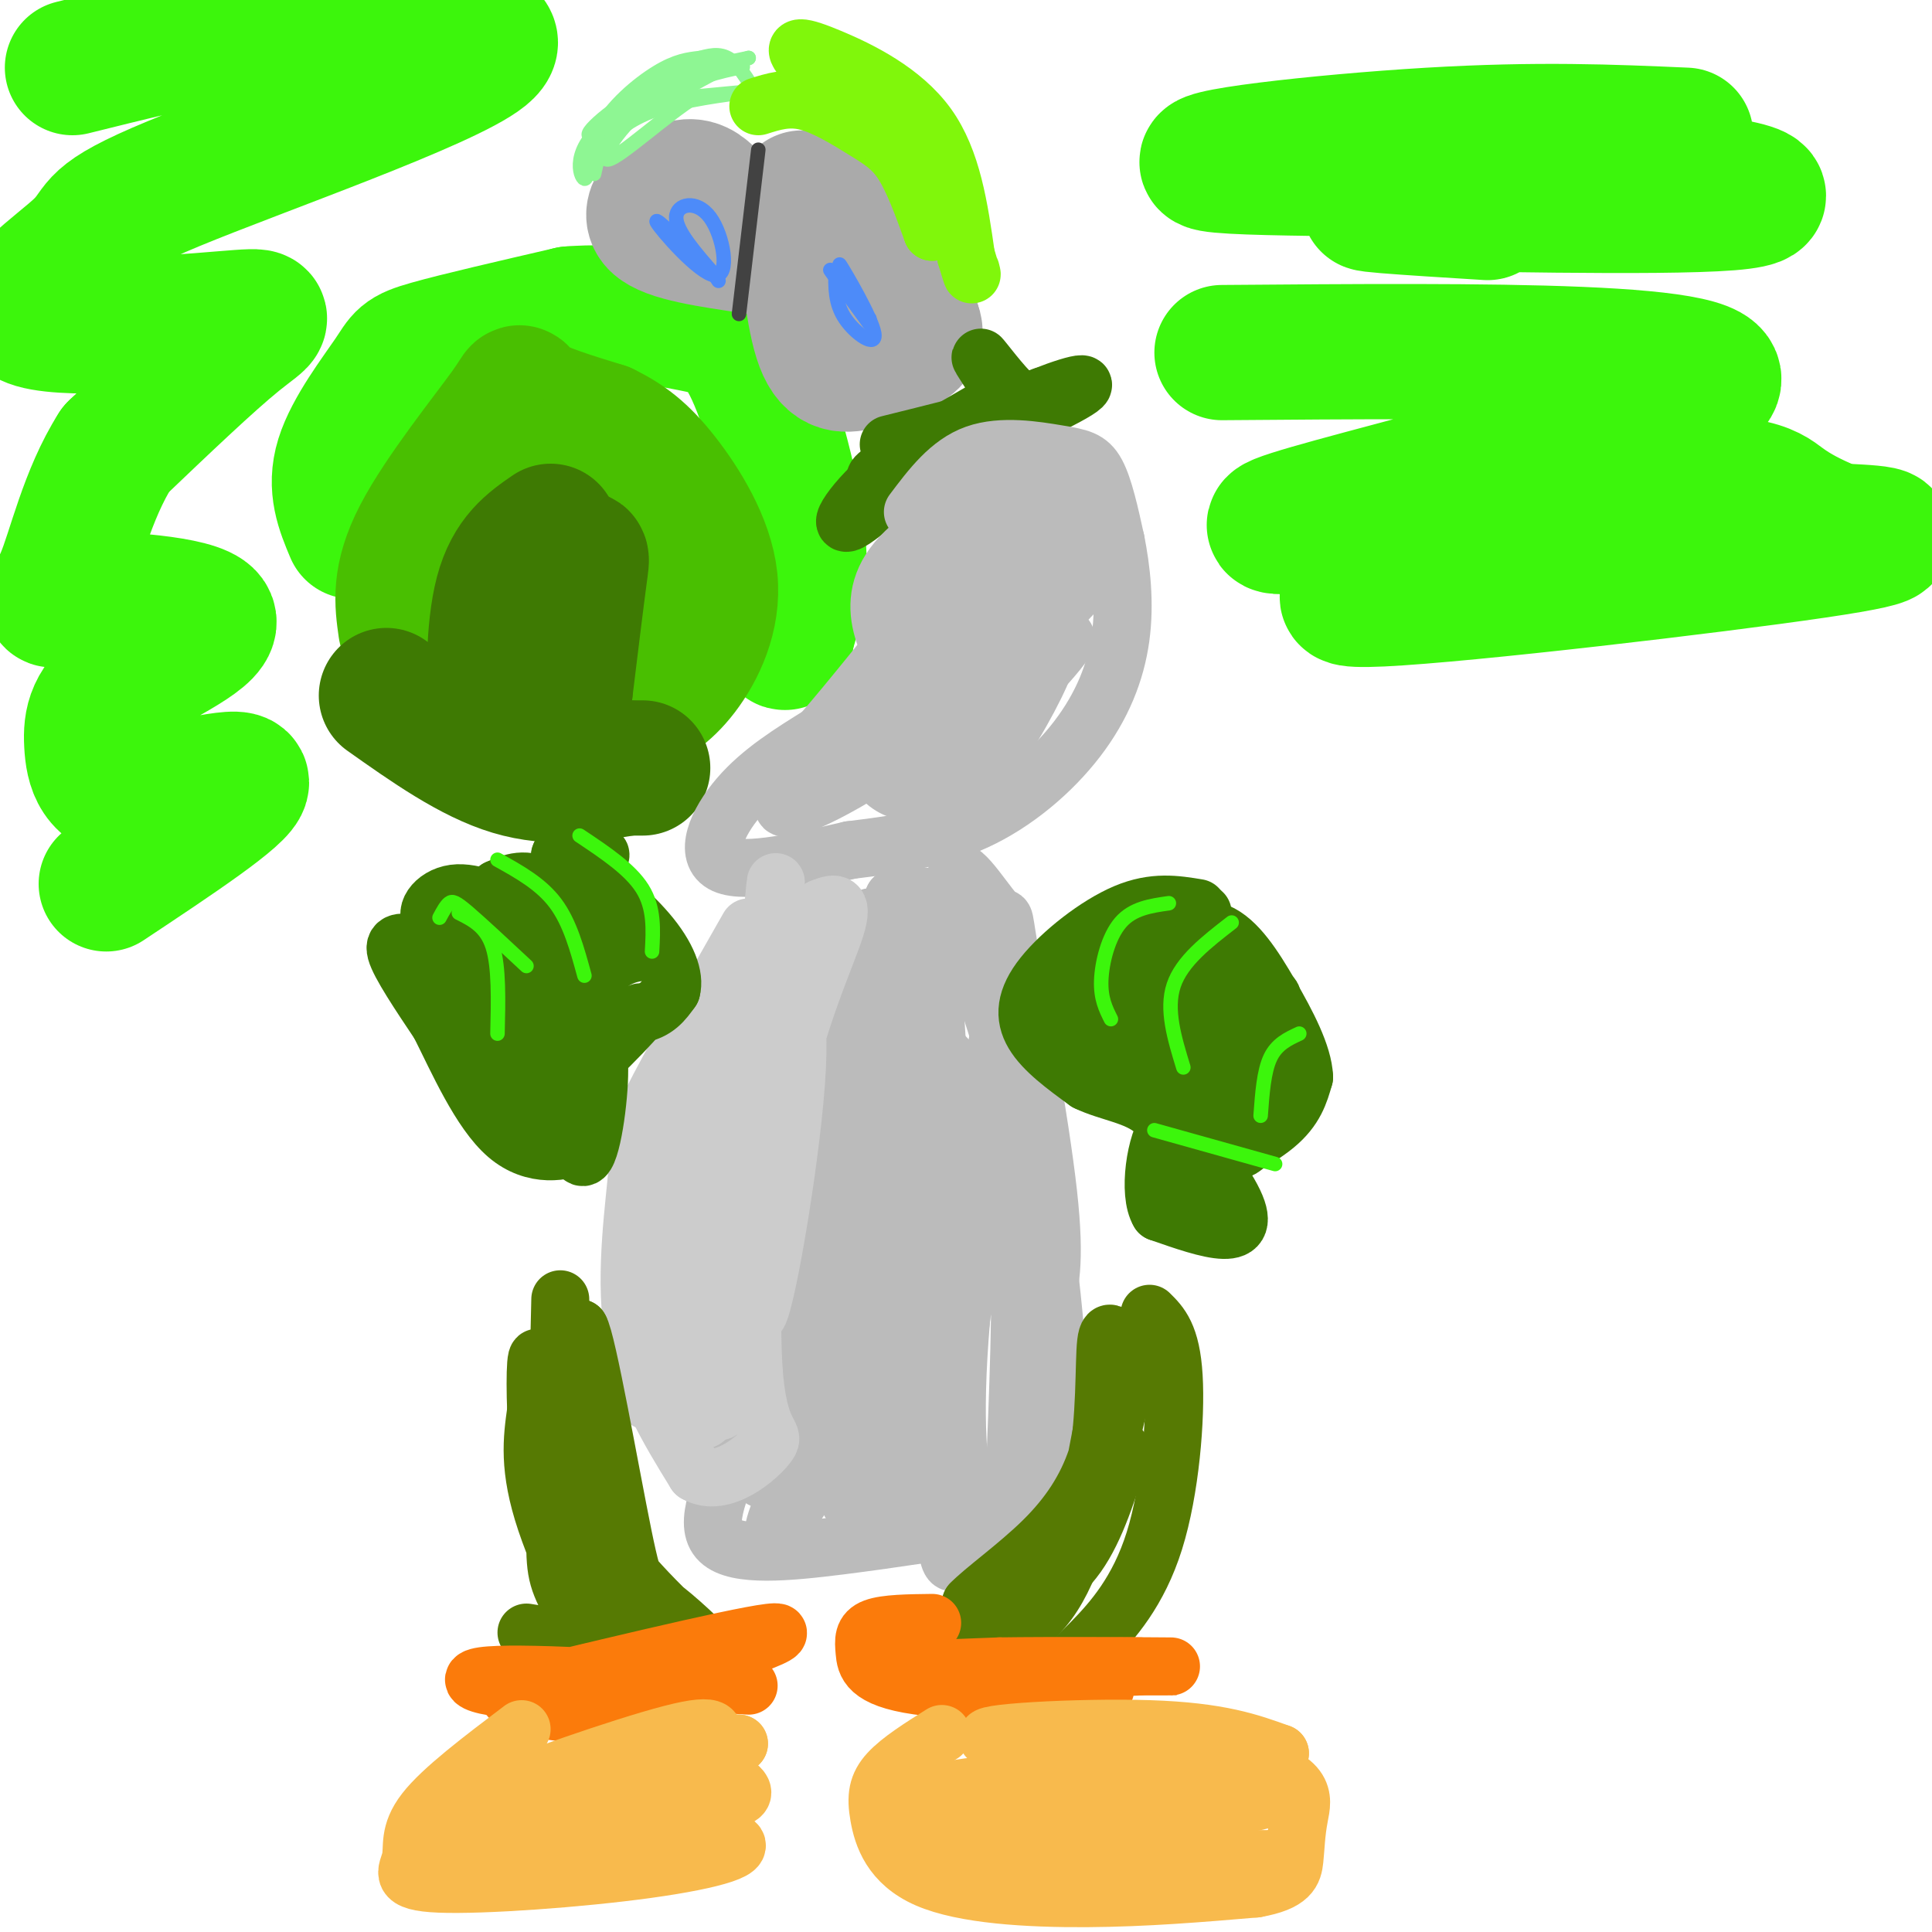
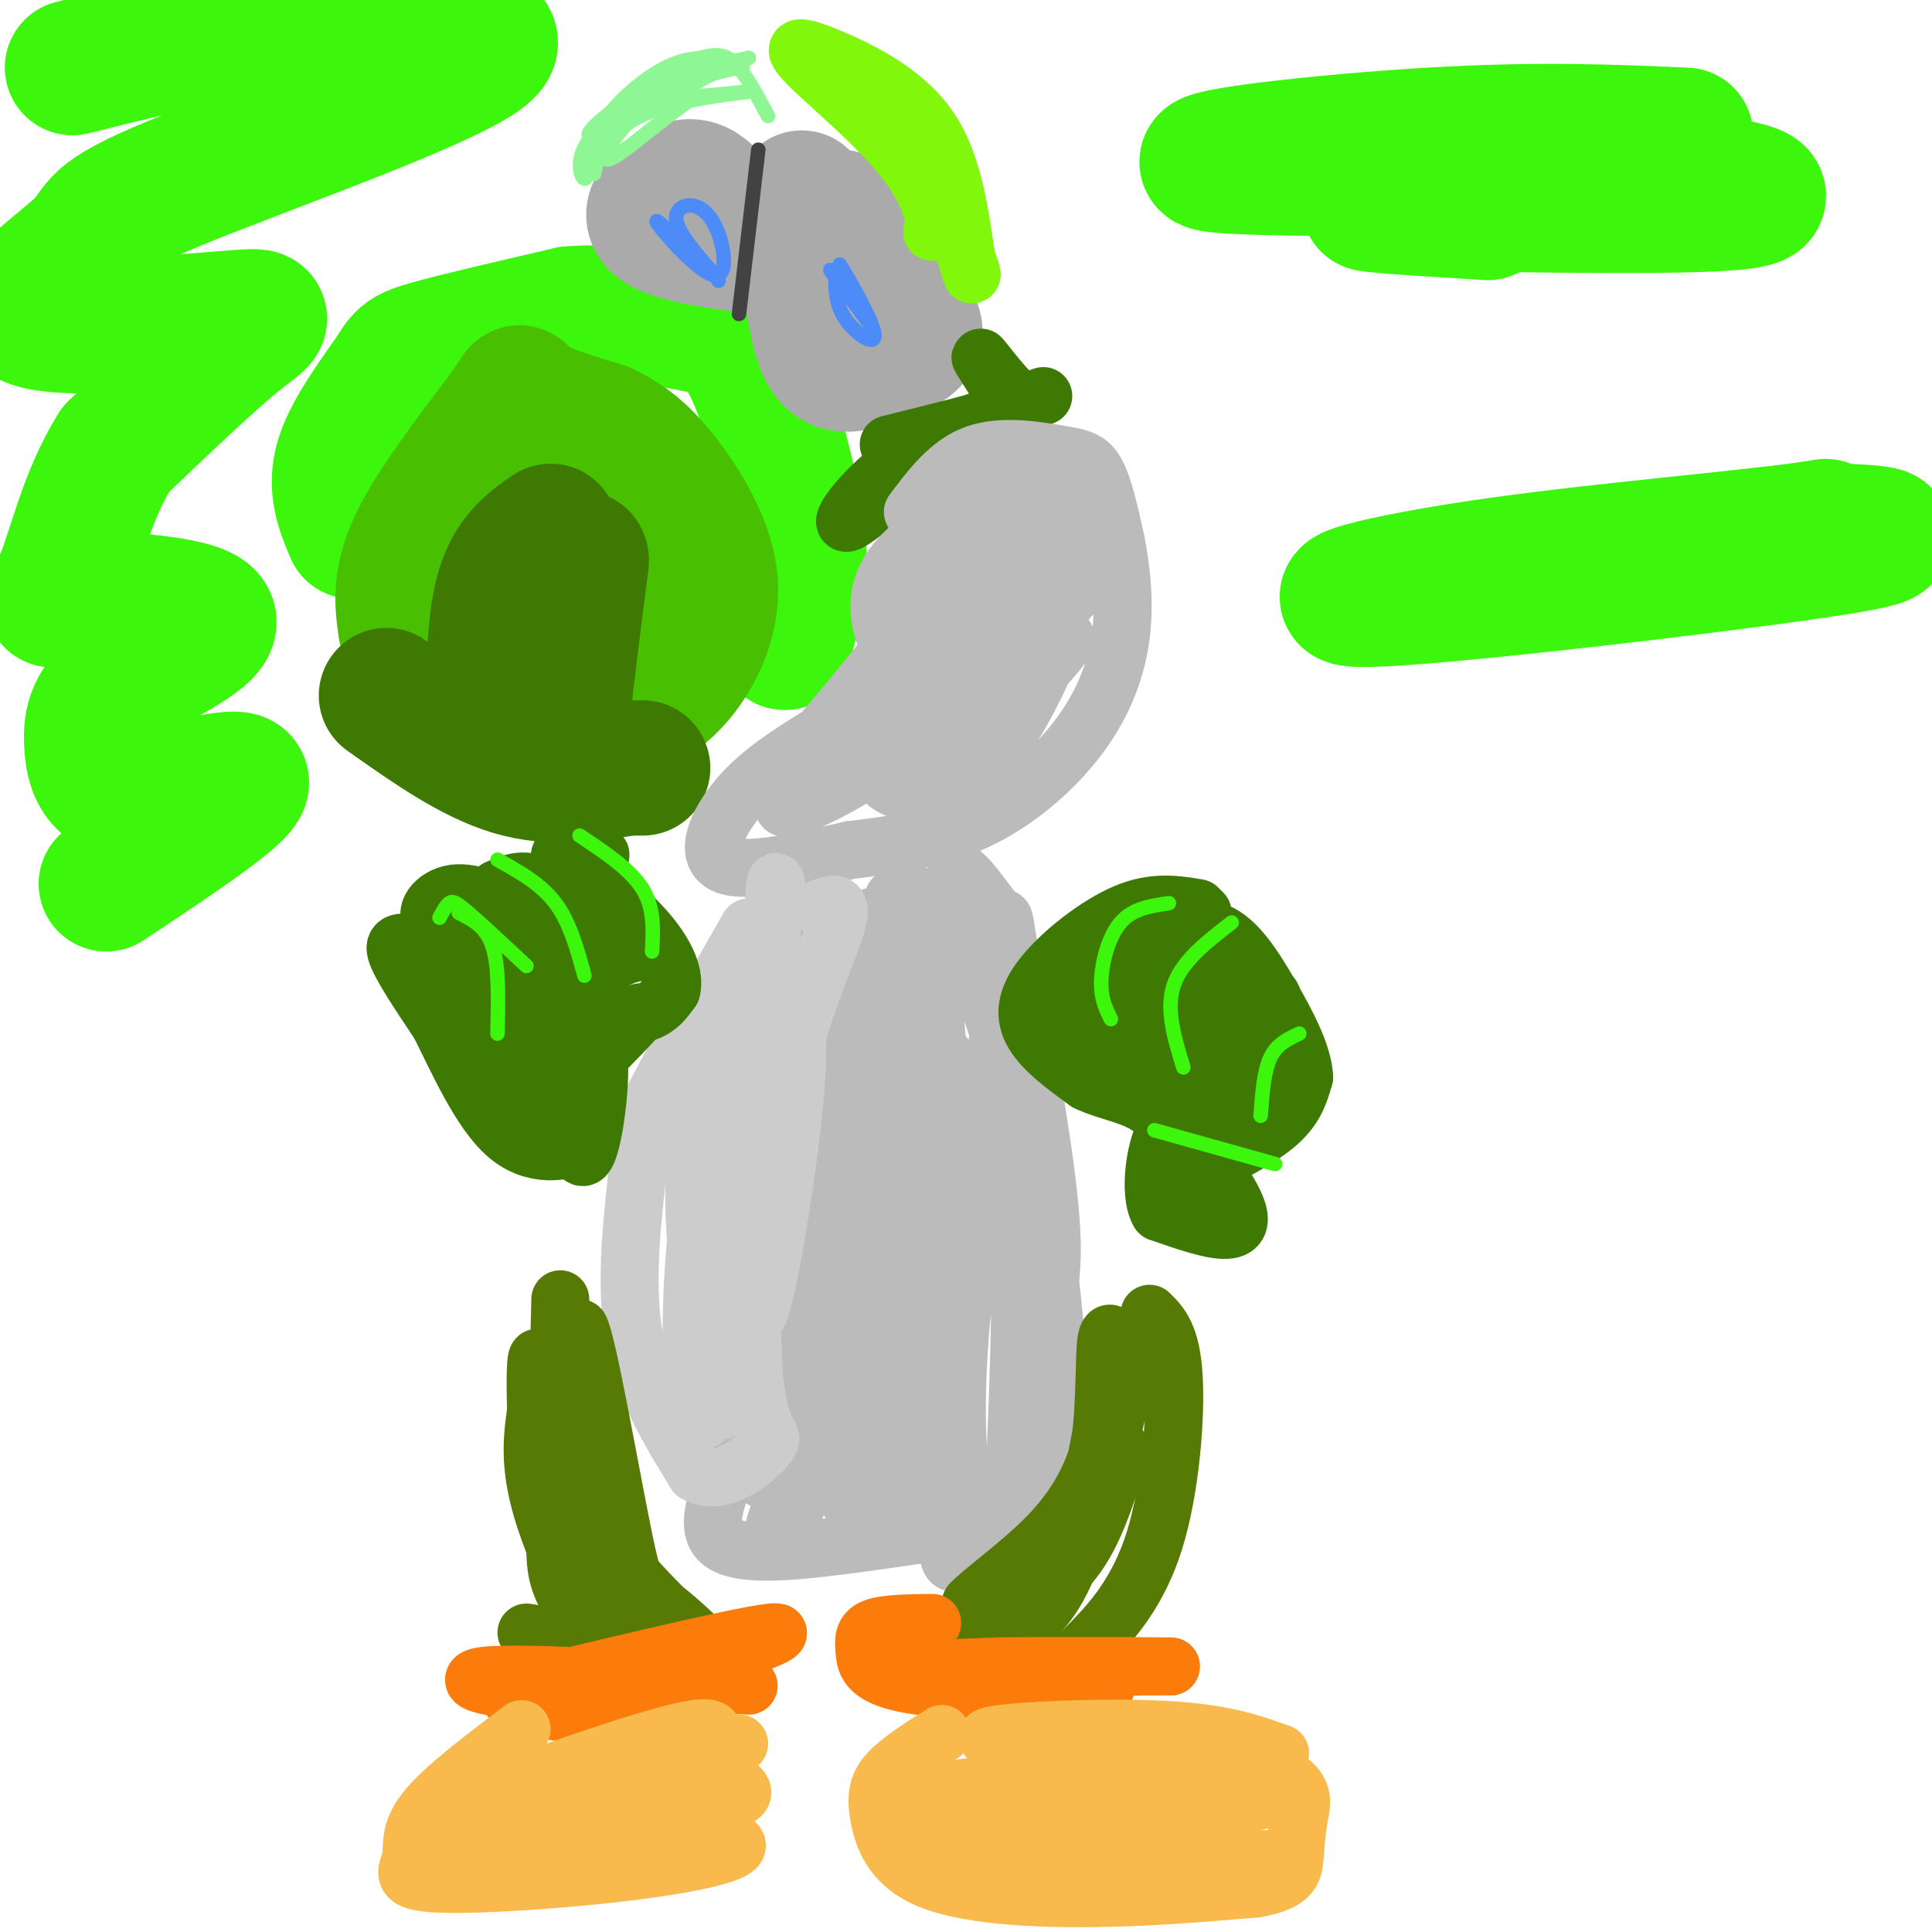
<svg xmlns="http://www.w3.org/2000/svg" viewBox="0 0 400 400" version="1.1">
  <g fill="none" stroke="#3CF60C" stroke-width="6" stroke-linecap="round" stroke-linejoin="round">
    <path d="M75,97c1.867,-4.111 3.733,-8.222 7,-13c3.267,-4.778 7.933,-10.222 16,-14c8.067,-3.778 19.533,-5.889 31,-8" />
    <path d="M129,62c10.417,0.310 20.958,5.083 27,9c6.042,3.917 7.583,6.976 9,12c1.417,5.024 2.708,12.012 4,19" />
    <path d="M169,102c-0.333,6.500 -3.167,13.250 -6,20" />
  </g>
  <g fill="none" stroke="#3CF60C" stroke-width="28" stroke-linecap="round" stroke-linejoin="round">
    <path d="M73,110c-1.911,-4.554 -3.821,-9.107 -2,-15c1.821,-5.893 7.375,-13.125 10,-17c2.625,-3.875 2.321,-4.393 8,-6c5.679,-1.607 17.339,-4.304 29,-7" />
    <path d="M118,65c9.510,-0.777 18.786,0.781 25,2c6.214,1.219 9.365,2.097 13,10c3.635,7.903 7.753,22.829 9,33c1.247,10.171 -0.376,15.585 -2,21" />
    <path d="M163,131c-0.500,3.500 -0.750,1.750 -1,0" />
  </g>
  <g fill="none" stroke="#49BF01" stroke-width="28" stroke-linecap="round" stroke-linejoin="round">
    <path d="M84,130c-0.744,-5.185 -1.488,-10.369 3,-19c4.488,-8.631 14.208,-20.708 18,-26c3.792,-5.292 1.655,-3.798 4,-2c2.345,1.798 9.173,3.899 16,6" />
    <path d="M125,89c4.523,2.198 7.831,4.692 12,10c4.169,5.308 9.199,13.429 10,21c0.801,7.571 -2.628,14.592 -6,19c-3.372,4.408 -6.686,6.204 -10,8" />
  </g>
  <g fill="none" stroke="#3E7A03" stroke-width="28" stroke-linecap="round" stroke-linejoin="round">
    <path d="M80,144c8.833,6.250 17.667,12.500 26,15c8.333,2.500 16.167,1.250 24,0" />
    <path d="M130,159c4.333,0.000 3.167,0.000 2,0" />
    <path d="M114,110c-4.022,2.778 -8.044,5.556 -10,13c-1.956,7.444 -1.844,19.556 -1,21c0.844,1.444 2.422,-7.778 4,-17" />
    <path d="M107,127c2.952,-4.726 8.333,-8.042 11,-10c2.667,-1.958 2.619,-2.560 2,2c-0.619,4.560 -1.810,14.280 -3,24" />
    <path d="M117,143c-0.500,4.000 -0.250,2.000 0,0" />
  </g>
  <g fill="none" stroke="#AAAAAA" stroke-width="28" stroke-linecap="round" stroke-linejoin="round">
    <path d="M166,41c1.077,11.595 2.155,23.190 4,29c1.845,5.810 4.458,5.833 8,5c3.542,-0.833 8.012,-2.524 10,-4c1.988,-1.476 1.494,-2.738 1,-4" />
    <path d="M189,67c-2.333,-4.333 -8.667,-13.167 -15,-22" />
    <path d="M147,41c-1.533,-1.511 -3.067,-3.022 -6,-2c-2.933,1.022 -7.267,4.578 -5,7c2.267,2.422 11.133,3.711 20,5" />
  </g>
  <g fill="none" stroke="#424242" stroke-width="3" stroke-linecap="round" stroke-linejoin="round">
    <path d="M157,31c0.000,0.000 -4.000,34.000 -4,34" />
  </g>
  <g fill="none" stroke="#4D8BF9" stroke-width="3" stroke-linecap="round" stroke-linejoin="round">
    <path d="M173,56c-0.077,3.405 -0.155,6.810 2,10c2.155,3.190 6.542,6.167 6,3c-0.542,-3.167 -6.012,-12.476 -7,-14c-0.988,-1.524 2.506,4.738 6,11" />
    <path d="M180,66c-1.200,-1.000 -7.200,-9.000 -8,-10c-0.800,-1.000 3.600,5.000 8,11" />
    <path d="M148,57c-6.392,-6.239 -12.785,-12.478 -12,-11c0.785,1.478 8.746,10.675 12,11c3.254,0.325 1.799,-8.220 -1,-12c-2.799,-3.780 -6.943,-2.794 -7,0c-0.057,2.794 3.971,7.397 8,12" />
    <path d="M148,57c1.333,2.000 0.667,1.000 0,0" />
  </g>
  <g fill="none" stroke="#8EF693" stroke-width="3" stroke-linecap="round" stroke-linejoin="round">
    <path d="M123,36c0.482,-2.262 0.964,-4.524 3,-7c2.036,-2.476 5.625,-5.167 12,-7c6.375,-1.833 15.536,-2.810 17,-3c1.464,-0.190 -4.768,0.405 -11,1" />
    <path d="M144,20c-6.021,3.711 -15.573,12.490 -18,13c-2.427,0.510 2.270,-7.247 9,-12c6.730,-4.753 15.494,-6.501 18,-7c2.506,-0.499 -1.247,0.250 -5,1" />
    <path d="M148,15c-6.762,3.548 -21.167,11.917 -25,13c-3.833,1.083 2.905,-5.119 10,-9c7.095,-3.881 14.548,-5.440 22,-7" />
    <path d="M155,12c-2.856,1.020 -20.997,7.069 -29,13c-8.003,5.931 -5.867,11.744 -5,12c0.867,0.256 0.464,-5.047 3,-10c2.536,-4.953 8.010,-9.558 12,-12c3.990,-2.442 6.495,-2.721 9,-3" />
    <path d="M145,12c2.644,-0.733 4.756,-1.067 7,1c2.244,2.067 4.622,6.533 7,11" />
  </g>
  <g fill="none" stroke="#80F70B" stroke-width="12" stroke-linecap="round" stroke-linejoin="round">
-     <path d="M157,22c3.071,-0.976 6.143,-1.952 10,-1c3.857,0.952 8.500,3.833 12,6c3.500,2.167 5.857,3.619 8,7c2.143,3.381 4.071,8.690 6,14" />
    <path d="M193,48c1.073,0.216 0.754,-6.243 -5,-14c-5.754,-7.757 -16.944,-16.811 -21,-21c-4.056,-4.189 -0.976,-3.512 5,-1c5.976,2.512 14.850,6.861 20,14c5.150,7.139 6.575,17.070 8,27" />
    <path d="M200,53c1.500,5.000 1.250,4.000 1,3" />
  </g>
  <g fill="none" stroke="#3E7A03" stroke-width="12" stroke-linecap="round" stroke-linejoin="round">
    <path d="M212,89c-2.774,-1.887 -5.548,-3.774 -13,1c-7.452,4.774 -19.583,16.208 -23,18c-3.417,1.792 1.881,-6.060 10,-12c8.119,-5.940 19.060,-9.970 30,-14" />
-     <path d="M216,82c7.821,-3.083 12.375,-3.792 3,1c-9.375,4.792 -32.679,15.083 -37,16c-4.321,0.917 10.339,-7.542 25,-16" />
    <path d="M207,83c5.073,-2.064 5.257,0.777 3,-1c-2.257,-1.777 -6.954,-8.171 -7,-8c-0.046,0.171 4.558,6.906 6,10c1.442,3.094 -0.279,2.547 -2,2" />
    <path d="M207,86c-4.167,1.333 -13.583,3.667 -23,6" />
  </g>
  <g fill="none" stroke="#BBBBBB" stroke-width="12" stroke-linecap="round" stroke-linejoin="round">
    <path d="M189,106c3.786,-5.036 7.571,-10.071 13,-12c5.429,-1.929 12.500,-0.750 17,0c4.500,0.750 6.429,1.071 8,4c1.571,2.929 2.786,8.464 4,14" />
    <path d="M231,112c1.139,5.675 1.986,12.861 1,20c-0.986,7.139 -3.804,14.230 -9,21c-5.196,6.770 -12.770,13.220 -21,17c-8.230,3.780 -17.115,4.890 -26,6" />
    <path d="M176,176c-9.881,2.286 -21.583,5.000 -26,3c-4.417,-2.000 -1.548,-8.714 3,-14c4.548,-5.286 10.774,-9.143 17,-13" />
    <path d="M170,152c12.111,-13.978 33.889,-42.422 38,-47c4.111,-4.578 -9.444,14.711 -23,34" />
    <path d="M185,139c-5.941,9.589 -9.293,16.560 -2,8c7.293,-8.560 25.233,-32.651 31,-37c5.767,-4.349 -0.638,11.043 -6,23c-5.362,11.957 -9.681,20.478 -14,29" />
    <path d="M194,162c-5.443,4.346 -12.050,0.712 -13,-4c-0.950,-4.712 3.756,-10.500 13,-19c9.244,-8.500 23.027,-19.712 29,-27c5.973,-7.288 4.135,-10.654 0,-4c-4.135,6.654 -10.568,23.327 -17,40" />
    <path d="M206,148c-3.282,7.467 -2.987,6.133 -11,8c-8.013,1.867 -24.333,6.933 -25,5c-0.667,-1.933 14.321,-10.867 24,-20c9.679,-9.133 14.051,-18.467 12,-17c-2.051,1.467 -10.526,13.733 -19,26" />
    <path d="M187,150c-8.691,7.553 -20.917,13.437 -24,16c-3.083,2.563 2.978,1.805 17,-7c14.022,-8.805 36.006,-25.659 40,-27c3.994,-1.341 -10.003,12.829 -24,27" />
    <path d="M196,159c-4.174,4.479 -2.609,2.177 -3,2c-0.391,-0.177 -2.737,1.770 0,-5c2.737,-6.770 10.558,-22.258 14,-32c3.442,-9.742 2.503,-13.738 1,-16c-1.503,-2.262 -3.572,-2.789 -7,-1c-3.428,1.789 -8.214,5.895 -13,10" />
    <path d="M188,117c-2.025,5.691 -0.587,14.917 -1,18c-0.413,3.083 -2.678,0.022 -4,-4c-1.322,-4.022 -1.702,-9.006 2,-14c3.702,-4.994 11.486,-9.998 17,-12c5.514,-2.002 8.757,-1.001 12,0" />
    <path d="M214,105c3.656,2.080 6.794,7.279 10,9c3.206,1.721 6.478,-0.037 0,7c-6.478,7.037 -22.708,22.868 -30,31c-7.292,8.132 -5.646,8.566 -4,9" />
    <path d="M190,161c0.588,2.202 4.058,3.206 10,-3c5.942,-6.206 14.356,-19.622 16,-21c1.644,-1.378 -3.480,9.283 -8,16c-4.520,6.717 -8.434,9.491 -9,8c-0.566,-1.491 2.217,-7.245 5,-13" />
    <path d="M204,148c2.600,-12.467 6.600,-37.133 9,-47c2.400,-9.867 3.200,-4.933 4,0" />
    <path d="M163,182c2.867,6.667 5.733,13.333 8,25c2.267,11.667 3.933,28.333 1,44c-2.933,15.667 -10.467,30.333 -18,45" />
    <path d="M154,296c-5.000,12.048 -8.500,19.667 -5,23c3.500,3.333 14.000,2.381 25,1c11.000,-1.381 22.500,-3.190 34,-5" />
    <path d="M208,315c8.089,-4.333 11.311,-12.667 11,-29c-0.311,-16.333 -4.156,-40.667 -8,-65" />
    <path d="M211,221c-3.190,-15.976 -7.167,-23.417 -10,-28c-2.833,-4.583 -4.524,-6.310 -7,-7c-2.476,-0.690 -5.738,-0.345 -9,0" />
    <path d="M185,186c-0.653,6.328 2.215,22.146 2,40c-0.215,17.854 -3.514,37.742 -5,48c-1.486,10.258 -1.161,10.884 -7,21c-5.839,10.116 -17.844,29.722 -14,19c3.844,-10.722 23.535,-51.771 32,-72c8.465,-20.229 5.704,-19.637 2,-24c-3.704,-4.363 -8.352,-13.682 -13,-23" />
    <path d="M182,195c-2.892,-3.714 -3.623,-1.498 -3,-3c0.623,-1.502 2.600,-6.722 2,8c-0.600,14.722 -3.777,49.387 -10,74c-6.223,24.613 -15.492,39.175 -13,29c2.492,-10.175 16.746,-45.088 31,-80" />
    <path d="M189,223c4.531,-18.896 0.359,-26.137 0,-31c-0.359,-4.863 3.096,-7.348 3,13c-0.096,20.348 -3.742,63.528 -7,85c-3.258,21.472 -6.129,21.236 -9,21" />
    <path d="M176,311c1.982,-7.603 11.437,-37.109 16,-51c4.563,-13.891 4.233,-12.167 3,-26c-1.233,-13.833 -3.371,-43.224 -3,-42c0.371,1.224 3.249,33.064 3,57c-0.249,23.936 -3.624,39.968 -7,56" />
    <path d="M188,305c-0.640,10.042 1.258,7.148 1,4c-0.258,-3.148 -2.674,-6.551 1,-21c3.674,-14.449 13.438,-39.945 18,-60c4.562,-20.055 3.920,-34.669 1,-24c-2.920,10.669 -8.120,46.620 -10,69c-1.880,22.380 -0.440,31.190 1,40" />
    <path d="M200,313c-0.842,9.876 -3.447,14.566 -4,6c-0.553,-8.566 0.944,-30.389 3,-46c2.056,-15.611 4.669,-25.011 7,-28c2.331,-2.989 4.380,0.432 5,12c0.620,11.568 -0.190,31.284 -1,51" />
    <path d="M210,308c0.929,2.000 3.750,-18.500 5,-34c1.250,-15.500 0.929,-26.000 0,-33c-0.929,-7.000 -2.464,-10.500 -4,-14" />
    <path d="M211,227c-4.035,-12.559 -12.123,-36.956 -13,-44c-0.877,-7.044 5.456,3.267 8,6c2.544,2.733 1.300,-2.110 3,8c1.700,10.110 6.343,35.174 8,50c1.657,14.826 0.329,19.413 -1,24" />
    <path d="M216,271c-0.167,4.000 -0.083,2.000 0,0" />
  </g>
  <g fill="none" stroke="#CCCCCC" stroke-width="12" stroke-linecap="round" stroke-linejoin="round">
    <path d="M155,192c-8.220,14.435 -16.440,28.869 -20,36c-3.560,7.131 -2.458,6.958 -3,14c-0.542,7.042 -2.726,21.298 -1,33c1.726,11.702 7.363,20.851 13,30" />
    <path d="M144,305c5.619,3.298 13.167,-3.458 15,-6c1.833,-2.542 -2.048,-0.869 -3,-16c-0.952,-15.131 1.024,-47.065 3,-79" />
    <path d="M159,204c1.128,-19.731 2.449,-29.558 1,-13c-1.449,16.558 -5.667,59.500 -9,82c-3.333,22.500 -5.782,24.558 -7,17c-1.218,-7.558 -1.205,-24.731 1,-41c2.205,-16.269 6.603,-31.635 11,-47" />
    <path d="M156,202c-1.390,-2.582 -10.364,14.463 -12,36c-1.636,21.537 4.067,47.567 5,53c0.933,5.433 -2.903,-9.729 -2,-24c0.903,-14.271 6.544,-27.649 9,-38c2.456,-10.351 1.728,-17.676 1,-25" />
    <path d="M157,204c0.398,-4.791 0.892,-4.270 3,-3c2.108,1.270 5.830,3.288 5,20c-0.830,16.712 -6.212,48.119 -8,51c-1.788,2.881 0.019,-22.763 4,-42c3.981,-19.237 10.138,-32.068 12,-38c1.862,-5.932 -0.569,-4.966 -3,-4" />
-     <path d="M170,188c-6.179,6.810 -20.125,25.833 -27,35c-6.875,9.167 -6.679,8.476 -7,18c-0.321,9.524 -1.161,29.262 -2,49" />
  </g>
  <g fill="none" stroke="#3E7A03" stroke-width="12" stroke-linecap="round" stroke-linejoin="round">
    <path d="M248,188c-4.542,-0.750 -9.083,-1.500 -15,1c-5.917,2.500 -13.208,8.250 -17,13c-3.792,4.750 -4.083,8.500 -2,12c2.083,3.500 6.542,6.750 11,10" />
    <path d="M225,224c4.515,2.208 10.301,2.727 14,6c3.699,3.273 5.311,9.300 6,12c0.689,2.700 0.455,2.073 4,0c3.545,-2.073 10.870,-5.592 15,-9c4.130,-3.408 5.065,-6.704 6,-10" />
    <path d="M270,223c-0.159,-4.590 -3.558,-11.065 -7,-17c-3.442,-5.935 -6.927,-11.329 -11,-13c-4.073,-1.671 -8.735,0.380 -13,3c-4.265,2.620 -8.132,5.810 -12,9" />
    <path d="M227,205c4.565,-2.257 21.976,-12.399 21,-9c-0.976,3.399 -20.340,20.338 -19,23c1.340,2.662 23.383,-8.954 31,-12c7.617,-3.046 0.809,2.477 -6,8" />
-     <path d="M254,215c-3.981,5.816 -10.934,16.357 -8,17c2.934,0.643 15.756,-8.611 18,-7c2.244,1.611 -6.088,14.088 -8,13c-1.912,-1.088 2.597,-15.739 3,-24c0.403,-8.261 -3.298,-10.130 -7,-12" />
    <path d="M252,202c-5.145,-1.697 -14.509,0.061 -20,1c-5.491,0.939 -7.110,1.060 -4,5c3.110,3.940 10.950,11.698 19,18c8.050,6.302 16.309,11.147 14,6c-2.309,-5.147 -15.185,-20.285 -23,-27c-7.815,-6.715 -10.569,-5.006 -13,-3c-2.431,2.006 -4.539,4.309 -4,8c0.539,3.691 3.725,8.769 9,12c5.275,3.231 12.637,4.616 20,6" />
    <path d="M250,228c3.947,0.763 3.815,-0.329 5,-1c1.185,-0.671 3.689,-0.922 -4,-7c-7.689,-6.078 -25.570,-17.982 -24,-12c1.570,5.982 22.591,29.852 28,40c5.409,10.148 -4.796,6.574 -15,3" />
    <path d="M240,251c-2.368,-3.798 -0.786,-14.794 2,-18c2.786,-3.206 6.778,1.378 10,3c3.222,1.622 5.675,0.283 7,-3c1.325,-3.283 1.521,-8.509 0,-15c-1.521,-6.491 -4.761,-14.245 -8,-22" />
    <path d="M251,196c-1.667,-4.833 -1.833,-5.917 -2,-7" />
    <path d="M135,197c-2.417,0.060 -4.833,0.119 -8,2c-3.167,1.881 -7.083,5.583 -6,8c1.083,2.417 7.167,3.548 11,3c3.833,-0.548 5.417,-2.774 7,-5" />
    <path d="M139,205c0.778,-2.733 -0.778,-7.067 -5,-12c-4.222,-4.933 -11.111,-10.467 -18,-16" />
    <path d="M116,177c-1.012,1.107 5.458,11.875 6,14c0.542,2.125 -4.845,-4.393 -9,-7c-4.155,-2.607 -7.077,-1.304 -10,0" />
    <path d="M103,184c1.586,4.726 10.551,16.541 14,22c3.449,5.459 1.383,4.562 -4,1c-5.383,-3.562 -14.082,-9.790 -19,-12c-4.918,-2.210 -6.055,-0.403 -8,0c-1.945,0.403 -4.699,-0.599 -4,2c0.699,2.599 4.849,8.800 9,15" />
    <path d="M91,212c3.692,7.345 8.423,18.209 14,23c5.577,4.791 12.000,3.511 15,2c3.000,-1.511 2.577,-3.253 2,-10c-0.577,-6.747 -1.308,-18.499 -4,-26c-2.692,-7.501 -7.346,-10.750 -12,-14" />
    <path d="M106,187c-2.202,-3.408 -1.709,-4.930 -6,2c-4.291,6.930 -13.368,22.310 -7,18c6.368,-4.310 28.181,-28.310 31,-30c2.819,-1.690 -13.356,18.930 -21,31c-7.644,12.070 -6.755,15.592 -1,12c5.755,-3.592 16.378,-14.296 27,-25" />
    <path d="M129,195c-1.350,3.150 -18.224,23.527 -23,32c-4.776,8.473 2.546,5.044 11,-2c8.454,-7.044 18.039,-17.703 15,-15c-3.039,2.703 -18.703,18.766 -23,24c-4.297,5.234 2.772,-0.362 6,-5c3.228,-4.638 2.614,-8.319 2,-12" />
    <path d="M117,217c0.139,-4.998 -0.515,-11.491 -2,-16c-1.485,-4.509 -3.801,-7.032 -9,-8c-5.199,-0.968 -13.280,-0.381 -16,-2c-2.720,-1.619 -0.080,-5.444 4,-6c4.080,-0.556 9.598,2.158 14,4c4.402,1.842 7.686,2.812 9,8c1.314,5.188 0.657,14.594 0,24" />
    <path d="M117,221c-2.037,-0.685 -7.129,-14.399 -8,-20c-0.871,-5.601 2.478,-3.089 5,7c2.522,10.089 4.218,27.755 6,31c1.782,3.245 3.652,-7.930 4,-15c0.348,-7.070 -0.826,-10.035 -2,-13" />
    <path d="M122,211c-1.167,-5.833 -3.083,-13.917 -5,-22" />
  </g>
  <g fill="none" stroke="#567A03" stroke-width="12" stroke-linecap="round" stroke-linejoin="round">
    <path d="M238,272c2.244,2.214 4.488,4.429 5,13c0.512,8.571 -0.708,23.500 -4,34c-3.292,10.500 -8.655,16.571 -13,21c-4.345,4.429 -7.673,7.214 -11,10" />
    <path d="M215,350c-1.667,1.333 -0.333,-0.333 1,-2" />
    <path d="M216,348c-3.714,-0.905 -13.500,-2.167 -14,-4c-0.500,-1.833 8.286,-4.238 14,-11c5.714,-6.762 8.357,-17.881 11,-29" />
    <path d="M227,304c2.007,-10.416 1.524,-21.956 2,-26c0.476,-4.044 1.911,-0.591 3,1c1.089,1.591 1.830,1.318 0,10c-1.830,8.682 -6.233,26.317 -11,35c-4.767,8.683 -9.899,8.415 -13,9c-3.101,0.585 -4.172,2.024 -5,2c-0.828,-0.024 -1.414,-1.512 -2,-3" />
    <path d="M201,332c2.470,-2.635 9.646,-7.723 15,-13c5.354,-5.277 8.888,-10.743 11,-17c2.112,-6.257 2.803,-13.306 2,-10c-0.803,3.306 -3.101,16.967 -5,24c-1.899,7.033 -3.400,7.438 -7,9c-3.600,1.562 -9.300,4.281 -15,7" />
    <path d="M202,332c-1.464,1.417 2.375,1.458 7,0c4.625,-1.458 10.036,-4.417 14,-10c3.964,-5.583 6.482,-13.792 9,-22" />
    <path d="M116,269c-0.419,18.113 -0.839,36.226 -1,46c-0.161,9.774 -0.064,11.207 3,17c3.064,5.793 9.094,15.944 8,13c-1.094,-2.944 -9.313,-18.984 -13,-30c-3.687,-11.016 -2.844,-17.008 -2,-23" />
    <path d="M111,292c-0.297,-7.639 -0.038,-15.238 1,-8c1.038,7.238 2.856,29.311 7,42c4.144,12.689 10.616,15.993 11,14c0.384,-1.993 -5.319,-9.284 -8,-21c-2.681,-11.716 -2.341,-27.858 -2,-44" />
    <path d="M120,275c1.525,2.279 6.337,29.975 9,43c2.663,13.025 3.178,11.378 7,14c3.822,2.622 10.952,9.514 9,8c-1.952,-1.514 -12.986,-11.432 -19,-20c-6.014,-8.568 -7.007,-15.784 -8,-23" />
    <path d="M118,297c-0.060,3.714 3.792,24.500 8,35c4.208,10.500 8.774,10.714 6,10c-2.774,-0.714 -12.887,-2.357 -23,-4" />
  </g>
  <g fill="none" stroke="#FB7B0B" stroke-width="12" stroke-linecap="round" stroke-linejoin="round">
    <path d="M193,336c-4.826,0.057 -9.652,0.115 -12,1c-2.348,0.885 -2.217,2.598 -2,5c0.217,2.402 0.520,5.493 11,7c10.480,1.507 31.137,1.431 37,1c5.863,-0.431 -3.069,-1.215 -12,-2" />
    <path d="M215,348c-13.123,-0.683 -39.930,-1.389 -32,-2c7.930,-0.611 50.596,-1.126 53,-1c2.404,0.126 -35.456,0.893 -47,1c-11.544,0.107 3.228,-0.447 18,-1" />
    <path d="M207,345c10.756,-0.156 28.644,-0.044 34,0c5.356,0.044 -1.822,0.022 -9,0" />
    <path d="M155,349c-24.244,-1.470 -48.488,-2.940 -55,-2c-6.512,0.940 4.708,4.292 22,2c17.292,-2.292 40.655,-10.226 39,-11c-1.655,-0.774 -28.327,5.613 -55,12" />
    <path d="M106,350c-4.120,3.292 13.081,5.522 23,5c9.919,-0.522 12.555,-3.794 10,-6c-2.555,-2.206 -10.301,-3.344 -15,-3c-4.699,0.344 -6.349,2.172 -8,4" />
  </g>
  <g fill="none" stroke="#F8BA4D" stroke-width="12" stroke-linecap="round" stroke-linejoin="round">
    <path d="M108,358c-8.226,6.217 -16.452,12.434 -20,17c-3.548,4.566 -2.418,7.480 -3,10c-0.582,2.520 -2.878,4.644 6,5c8.878,0.356 28.929,-1.058 43,-3c14.071,-1.942 22.163,-4.412 17,-6c-5.163,-1.588 -23.582,-2.294 -42,-3" />
    <path d="M109,378c-11.091,-0.207 -17.817,0.776 -14,1c3.817,0.224 18.178,-0.311 31,-3c12.822,-2.689 24.106,-7.532 16,-7c-8.106,0.532 -35.602,6.438 -37,6c-1.398,-0.438 23.301,-7.219 48,-14" />
    <path d="M153,361c-2.165,-0.655 -31.577,4.709 -35,8c-3.423,3.291 19.144,4.511 29,4c9.856,-0.511 7.000,-2.753 3,-5c-4.000,-2.247 -9.143,-4.499 -17,-4c-7.857,0.499 -18.429,3.750 -29,7" />
    <path d="M104,371c2.911,-1.667 24.689,-9.333 35,-12c10.311,-2.667 9.156,-0.333 8,2" />
    <path d="M195,359c-4.327,2.721 -8.654,5.442 -11,8c-2.346,2.558 -2.711,4.954 -2,9c0.711,4.046 2.499,9.743 10,13c7.501,3.257 20.715,4.073 33,4c12.285,-0.073 23.643,-1.037 35,-2" />
    <path d="M260,391c7.208,-1.283 7.728,-3.490 8,-6c0.272,-2.510 0.297,-5.325 1,-9c0.703,-3.675 2.085,-8.212 -13,-11c-15.085,-2.788 -46.638,-3.828 -51,-5c-4.362,-1.172 18.468,-2.478 33,-2c14.532,0.478 20.766,2.739 27,5" />
    <path d="M265,363c-16.228,2.633 -70.299,6.717 -69,8c1.299,1.283 57.967,-0.233 65,1c7.033,1.233 -35.568,5.217 -54,8c-18.432,2.783 -12.695,4.367 -2,5c10.695,0.633 26.347,0.317 42,0" />
    <path d="M247,385c12.445,-0.059 22.558,-0.206 12,0c-10.558,0.206 -41.788,0.765 -43,1c-1.212,0.235 27.593,0.145 28,0c0.407,-0.145 -27.583,-0.347 -30,-3c-2.417,-2.653 20.738,-7.758 27,-10c6.262,-2.242 -4.369,-1.621 -15,-1" />
-     <path d="M226,372c-6.156,0.422 -14.044,1.978 -14,2c0.044,0.022 8.022,-1.489 16,-3" />
+     <path d="M226,372c0.044,0.022 8.022,-1.489 16,-3" />
    <path d="M189,375c36.500,4.917 73.000,9.833 75,11c2.000,1.167 -30.500,-1.417 -63,-4" />
    <path d="M201,382c-11.000,-0.667 -7.000,-0.333 -3,0" />
  </g>
  <g fill="none" stroke="#3CF60C" stroke-width="3" stroke-linecap="round" stroke-linejoin="round">
    <path d="M95,189c2.833,1.417 5.667,2.833 7,7c1.333,4.167 1.167,11.083 1,18" />
    <path d="M103,178c4.500,2.500 9.000,5.000 12,9c3.000,4.000 4.500,9.500 6,15" />
    <path d="M120,173c5.250,3.500 10.500,7.000 13,11c2.500,4.000 2.250,8.500 2,13" />
    <path d="M109,200c-4.667,-4.356 -9.333,-8.711 -12,-11c-2.667,-2.289 -3.333,-2.511 -4,-2c-0.667,0.511 -1.333,1.756 -2,3" />
    <path d="M242,187c-3.733,0.533 -7.467,1.067 -10,4c-2.533,2.933 -3.867,8.267 -4,12c-0.133,3.733 0.933,5.867 2,8" />
    <path d="M255,191c-5.167,4.000 -10.333,8.000 -12,13c-1.667,5.000 0.167,11.000 2,17" />
    <path d="M269,214c-2.333,1.083 -4.667,2.167 -6,5c-1.333,2.833 -1.667,7.417 -2,12" />
    <path d="M239,234c0.000,0.000 25.000,7.000 25,7" />
  </g>
  <g fill="none" stroke="#3CF60C" stroke-width="28" stroke-linecap="round" stroke-linejoin="round">
-     <path d="M253,73c54.630,-0.440 109.260,-0.880 101,7c-8.260,7.880 -79.410,24.081 -89,28c-9.590,3.919 42.380,-4.445 70,-7c27.620,-2.555 30.892,0.699 34,3c3.108,2.301 6.054,3.651 9,5" />
    <path d="M378,109c-11.137,2.014 -43.480,4.550 -68,8c-24.520,3.450 -41.217,7.813 -24,7c17.217,-0.813 68.348,-6.804 90,-10c21.652,-3.196 13.826,-3.598 6,-4" />
    <path d="M308,44c-16.476,-1.024 -32.953,-2.048 -20,-2c12.953,0.048 55.335,1.168 70,0c14.665,-1.168 1.611,-4.622 -27,-6c-28.611,-1.378 -72.780,-0.679 -80,-2c-7.220,-1.321 22.509,-4.663 45,-6c22.491,-1.337 37.746,-0.668 53,0" />
    <path d="M15,14c11.642,-2.894 23.284,-5.787 31,-7c7.716,-1.213 11.504,-0.745 25,-1c13.496,-0.255 36.698,-1.231 29,5c-7.698,6.231 -46.298,19.671 -64,27c-17.702,7.329 -14.506,8.547 -19,13c-4.494,4.453 -16.679,12.142 -11,15c5.679,2.858 29.221,0.885 40,0c10.779,-0.885 8.794,-0.681 3,4c-5.794,4.681 -15.397,13.841 -25,23" />
    <path d="M24,93c-6.037,9.451 -8.628,21.578 -11,27c-2.372,5.422 -4.524,4.141 3,4c7.524,-0.141 24.724,0.860 27,4c2.276,3.140 -10.371,8.419 -17,13c-6.629,4.581 -7.241,8.465 -7,13c0.241,4.535 1.334,9.721 9,10c7.666,0.279 21.905,-4.349 22,-2c0.095,2.349 -13.952,11.674 -28,21" />
  </g>
</svg>